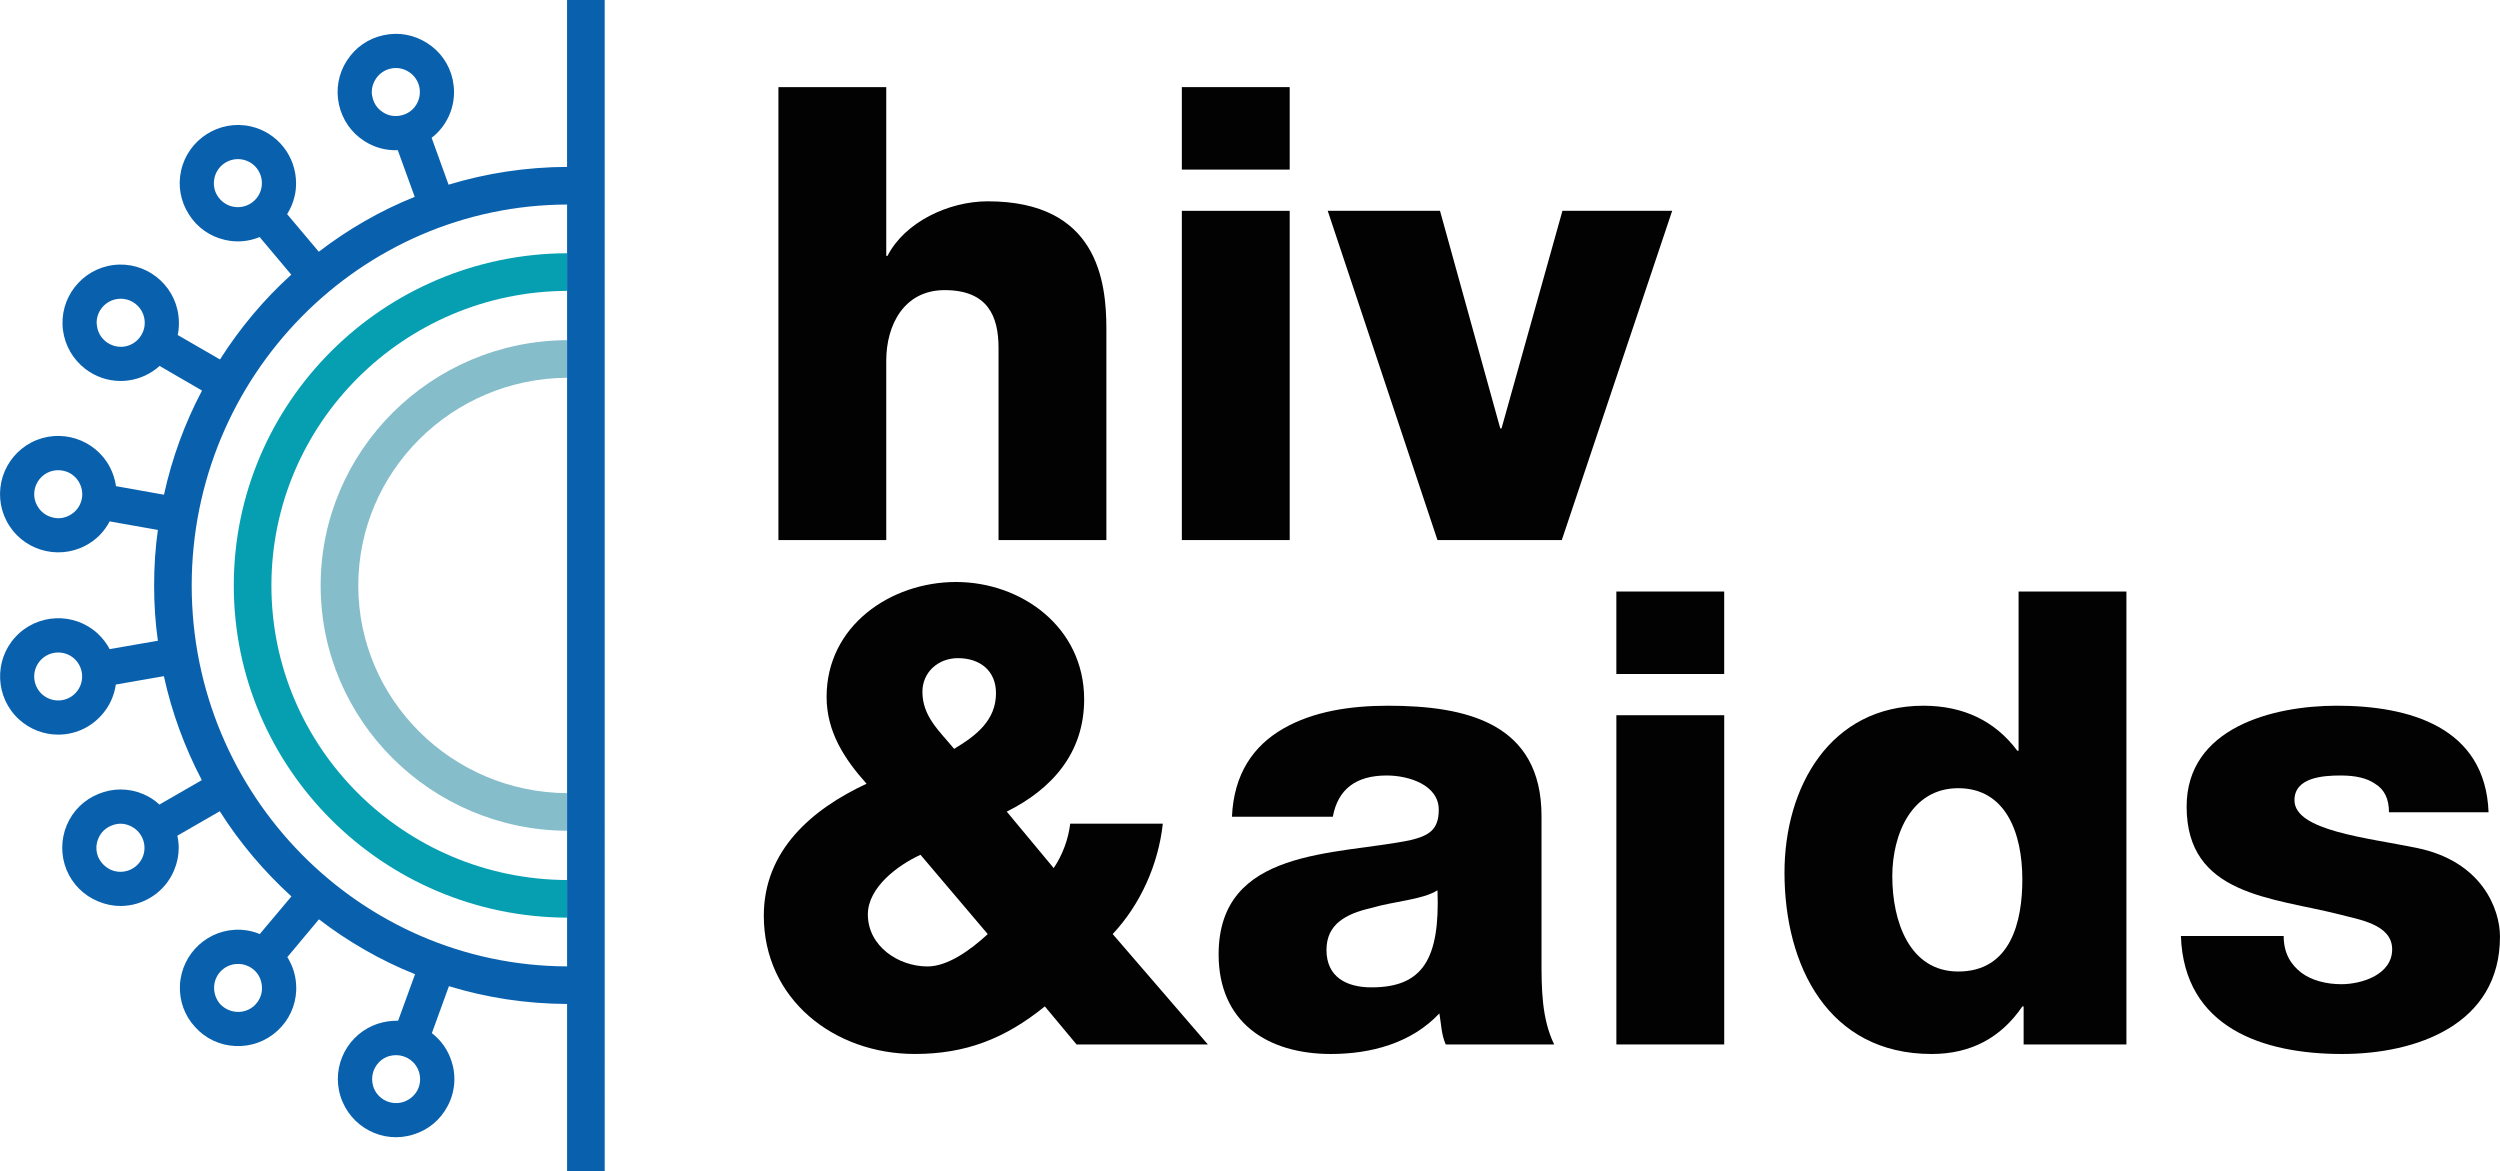
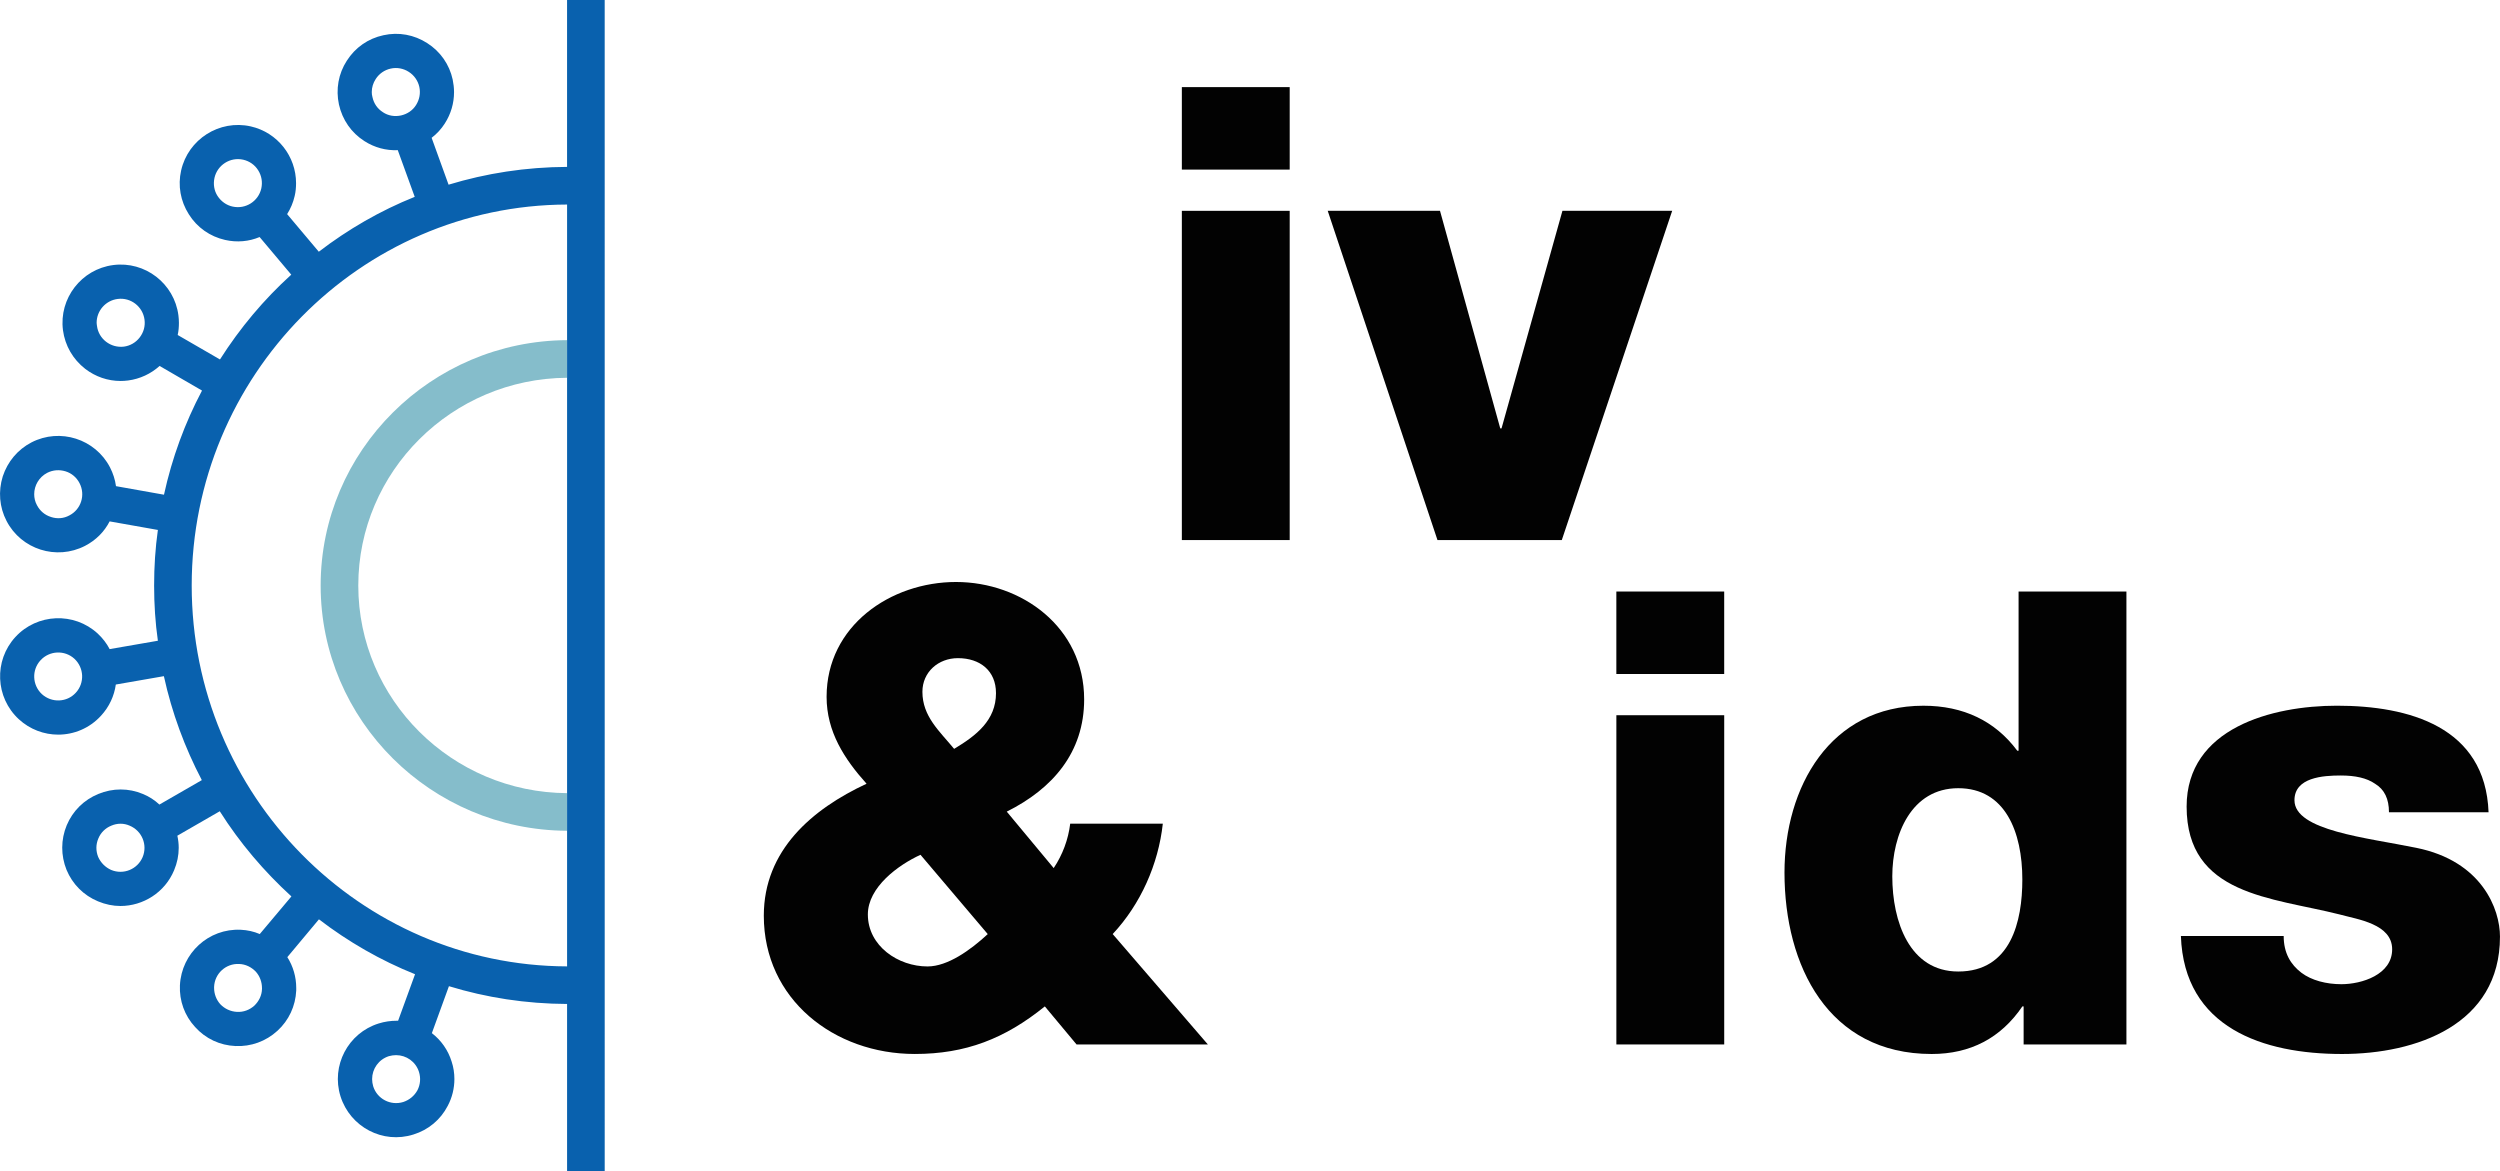
<svg xmlns="http://www.w3.org/2000/svg" id="Layer_2" data-name="Layer 2" viewBox="0 0 1302.81 610.28">
  <defs>
    <style>      .cls-1 {        fill: #85bdcb;      }      .cls-1, .cls-2, .cls-3, .cls-4 {        stroke-width: 0px;      }      .cls-2 {        fill: #020202;      }      .cls-3 {        fill: #0961ae;      }      .cls-4 {        fill: #069fb2;      }    </style>
  </defs>
  <g id="Layer_7" data-name="Layer 7">
    <g>
-       <path class="cls-2" d="M405.65,45.4h56.2v87.94h.66c8.92-17.52,31.74-28.43,52.23-28.43,57.19,0,61.82,41.65,61.82,66.45v110.08h-56.2v-100.17c0-16.52-5.62-30.08-28.1-30.08-21.16,0-30.41,18.19-30.41,36.7v93.56h-56.2V45.4Z" />
      <path class="cls-2" d="M672.09,88.38h-56.2v-42.98h56.2v42.98ZM615.89,109.87h56.2v171.57h-56.2V109.87Z" />
-       <path class="cls-2" d="M813.9,281.44h-64.8l-57.19-171.57h58.51l31.4,113.39h.66l31.74-113.39h57.19l-57.52,171.57Z" />
-       <path class="cls-4" d="M121.83,305.14c0,95.27,77.8,172.72,173.69,173.07v-19.61c-85.02-.35-154.08-68.97-154.08-153.46s69.06-153.2,154.08-153.56v-19.61c-95.89.37-173.69,77.81-173.69,173.17" />
+       <path class="cls-2" d="M813.9,281.44h-64.8l-57.19-171.57h58.51l31.4,113.39h.66l31.74-113.39h57.19l-57.52,171.57" />
      <path class="cls-1" d="M167.1,305.14c0,70.31,57.57,127.44,128.43,127.8v-19.61c-60.07-.36-108.82-48.74-108.82-108.19s48.74-107.92,108.82-108.27v-19.61c-70.86.36-128.43,57.57-128.43,127.88" />
      <path class="cls-3" d="M295.52,86.97c-21.47.1-42.15,3.31-61.76,9.27l-8.83-24.42c2.68-2.05,5-4.54,6.87-7.48,3.21-5,4.81-10.61,4.81-16.31,0-2.22-.26-4.36-.71-6.59-1.7-7.83-6.42-14.62-13.28-18.98-6.78-4.36-14.89-5.88-22.82-4.1-7.93,1.7-14.7,6.41-19.07,13.29-4.38,6.77-5.8,14.88-4.1,22.8,1.77,7.95,6.42,14.71,13.28,19.08,5.26,3.38,11.32,5,17.38,4.72l8.83,24.33c-18,7.21-34.76,16.93-49.99,28.6l-16.5-19.6c1.79-2.85,3.14-5.98,3.93-9.45.53-2.23.72-4.46.72-6.69,0-13.9-9.55-26.38-23.63-29.58-16.3-3.66-32.61,6.68-36.27,23-1.77,7.83-.35,15.94,4.02,22.81,4.28,6.86,11.05,11.59,18.89,13.36,6.25,1.43,12.47.81,18-1.51l16.49,19.61c-14.26,12.92-26.73,27.79-37.15,44.19l-22.02-12.74v-.09c.45-2.05.62-4.09.62-6.24,0-1.34-.1-2.59-.26-3.92-2.14-16.59-17.38-28.35-33.95-26.21-16.59,2.14-28.35,17.38-26.21,33.95,1.07,8.02,5.17,15.15,11.59,20.14,5.34,4.1,11.76,6.32,18.45,6.32,1.24,0,2.58-.09,3.92-.26,6.15-.81,11.85-3.47,16.4-7.57l22.1,12.83c-8.91,16.85-15.61,35.02-19.8,54.18v.09l-25.04-4.46v-.07c-.45-3.31-1.51-6.61-3.11-9.72-7.66-14.8-26.02-20.69-40.91-13.02-7.21,3.74-12.47,10.08-14.98,17.74-2.4,7.75-1.77,15.95,1.96,23.17,7.67,14.88,26.02,20.68,40.91,13.02,5.71-2.95,10.08-7.4,12.83-12.76l25.14,4.46c-1.34,9.45-1.96,19.15-1.96,28.96s.62,19.43,1.96,28.78l-25.14,4.36c-1.51-2.94-3.64-5.7-6.22-8.11-12.31-11.32-31.56-10.51-42.88,1.79-11.32,12.3-10.51,31.55,1.79,42.87,5.79,5.34,13.19,8.02,20.49,8.02,8.21,0,16.31-3.3,22.29-9.81,4.36-4.72,6.94-10.43,7.75-16.3l25.05-4.36c4.18,19.15,10.96,37.34,19.77,54.17l-22.1,12.74c-2.49-2.32-5.34-4.19-8.64-5.53-7.39-3.11-15.68-3.11-23.17,0-7.49,3.04-13.36,8.84-16.49,16.31-3.11,7.49-3.11,15.77-.09,23.27,3.12,7.48,8.91,13.28,16.4,16.39,3.83,1.6,7.83,2.42,11.67,2.42,11.85,0,23.17-7.04,27.98-18.63,1.61-3.83,2.4-7.76,2.4-11.68,0-2.14-.26-4.28-.71-6.32l22.1-12.74c10.43,16.49,23.08,31.36,37.34,44.38l-16.49,19.61c-3.11-1.34-6.41-2.06-9.88-2.23-16.76-.81-30.93,12.21-31.73,28.96-.35,8.02,2.4,15.78,7.93,21.74,5.43,6.06,12.93,9.55,21.04,9.89,8.02.36,15.77-2.4,21.83-7.93,5.96-5.43,9.45-12.92,9.81-21.02v-1.34c0-5.71-1.6-11.23-4.64-16.04l16.47-19.7c15.25,11.68,32.08,21.4,50.09,28.61l-8.83,24.24h-.79c-3.04,0-6.25.45-9.36,1.43-15.95,4.98-24.87,22-19.87,37.96,5.07,16.05,22.09,24.97,38.04,19.88,7.76-2.4,14.08-7.67,17.83-14.89,2.32-4.36,3.48-9.19,3.48-14,0-3.02-.45-6.14-1.44-9.09-1.86-6.05-5.52-11.13-10.25-14.79h-.07l8.91-24.51c19.51,5.98,40.19,9.17,61.57,9.27v87.06h19.61V0h-19.61v86.97ZM199.53,58.46c-2.85-1.79-4.72-4.54-5.43-7.83-.27-.89-.36-1.79-.36-2.68,0-2.4.72-4.72,2.06-6.78,1.77-2.75,4.54-4.71,7.83-5.43,3.21-.72,6.6-.09,9.36,1.69,2.85,1.79,4.81,4.64,5.53,7.85.71,3.3.09,6.59-1.7,9.45-1.78,2.86-4.64,4.72-7.85,5.44-3.3.71-6.67.17-9.45-1.7M121.2,107.65c-3.21-.71-5.96-2.67-7.83-5.52-1.79-2.76-2.32-6.15-1.6-9.45,1.51-6.68,8.18-10.97,14.96-9.46,3.21.72,6.06,2.68,7.83,5.54,1.78,2.85,2.33,6.15,1.61,9.45-1.51,6.68-8.19,10.96-14.98,9.43M50.53,169.77c-.07-.53-.17-1.07-.17-1.6,0-6.16,4.64-11.59,10.97-12.38,6.86-.89,13.09,4,13.98,10.77.45,3.4-.45,6.59-2.49,9.27-2.05,2.68-5,4.38-8.29,4.81-6.86.81-13.19-4.02-14-10.87M67.55,430.27c6.42,2.67,9.45,9.98,6.78,16.39-2.68,6.33-9.98,9.36-16.4,6.69-3.02-1.34-5.43-3.76-6.77-6.78-1.25-3.12-1.25-6.51.09-9.62,1.25-3.04,3.66-5.44,6.77-6.68,3.12-1.34,6.51-1.34,9.53,0M133.32,506.37c2.13,2.4,3.21,5.44,3.21,8.64v.36c-.09,3.38-1.6,6.41-4.02,8.73-2.49,2.23-5.69,3.4-8.99,3.22-3.4-.19-6.43-1.61-8.74-4.02-2.06-2.32-3.21-5.34-3.21-8.47v-.53c.26-6.95,6.15-12.3,13.02-11.95,3.38.1,6.41,1.61,8.73,4.02M218.34,558.6c.99,3.21.72,6.58-.79,9.53-1.61,2.94-4.2,5.08-7.4,6.15-6.59,2.05-13.64-1.6-15.68-8.21-.36-1.24-.55-2.49-.55-3.74,0-5.33,3.4-10.24,8.74-11.94,1.25-.35,2.5-.53,3.74-.53,5.34,0,10.25,3.38,11.94,8.74M26.55,269.4c-3.2-.98-5.78-3.2-7.3-6.15-.98-1.79-1.43-3.74-1.43-5.7,0-4.55,2.5-8.91,6.77-11.14,2.95-1.51,6.33-1.77,9.55-.79,3.21.98,5.79,3.21,7.3,6.15,3.21,6.15.81,13.72-5.34,16.85-2.94,1.6-6.32,1.86-9.55.79M39.48,361.02c-4.64,5.08-12.56,5.34-17.64.71-5.08-4.72-5.35-12.64-.72-17.64,4.64-5.08,12.57-5.44,17.64-.81,5.08,4.72,5.44,12.66.72,17.74M295.52,503.61c-107.92-.36-195.62-89.2-195.62-198.47s87.69-198.19,195.62-198.55v397.02Z" />
      <g>
        <path class="cls-2" d="M544.49,524.46c-20.83,16.86-41.32,24.79-67.77,24.79-41.98,0-78.68-28.43-78.68-72.06,0-34.06,25.12-55.54,53.55-68.77-11.57-12.89-20.83-27.11-20.83-45.29,0-37.03,33.39-59.84,67.44-59.84s66.78,23.47,66.78,61.16c0,27.78-16.53,46.62-40.33,58.51l24.46,29.42c4.63-6.94,7.6-14.88,8.6-23.14h48.26c-2.32,21.16-11.57,41.98-26.12,57.52l49.59,57.52h-68.43l-16.53-19.83ZM479.7,445.45c-11.57,5.29-27.44,16.86-27.44,31.08,0,16.52,15.87,27.11,31.08,27.11,10.58,0,22.48-8.6,31.4-16.86l-35.04-41.32ZM519.03,361.16c0-11.57-8.26-18.18-19.83-18.18-10.25,0-18.51,7.27-18.51,17.52,0,12.89,8.93,20.5,16.53,29.75,11.57-6.94,21.82-14.88,21.82-29.09Z" />
-         <path class="cls-2" d="M642,425.62c.99-22.48,11.24-37.03,26.78-45.95,15.54-8.92,34.71-11.9,54.54-11.9,40.66,0,80,8.93,80,57.52v75.04c0,14.55,0,30.42,6.61,43.97h-56.53c-2.32-5.29-2.32-10.58-3.31-16.2-14.55,15.54-35.7,21.16-56.53,21.16-33.06,0-58.51-16.52-58.51-51.9,0-55.54,60.83-51.57,99.84-59.51,9.59-2.32,14.88-5.29,14.88-15.87,0-12.89-15.54-17.85-27.11-17.85-16.2,0-25.45,7.27-28.1,21.49h-52.56ZM714.73,514.54c26.78,0,35.7-14.88,34.38-50.58-7.93,4.96-22.48,5.63-34.71,9.26-12.89,2.98-23.14,8.27-23.14,21.82,0,14.22,10.58,19.5,23.47,19.5Z" />
        <path class="cls-2" d="M898.52,351.24h-56.2v-42.98h56.2v42.98ZM842.33,372.72h56.2v171.57h-56.2v-171.57Z" />
        <path class="cls-2" d="M1108.11,544.3h-53.55v-19.83h-.66c-11.24,16.52-27.11,24.79-47.27,24.79-53.88,0-76.69-45.95-76.69-94.54,0-44.63,23.8-86.95,72.4-86.95,20.83,0,37.36,7.93,48.93,23.47h.66v-82.98h56.2v236.04ZM986.12,456.69c0,23.47,8.93,49.59,34.38,49.59,27.44,0,33.39-26.11,33.39-47.93,0-24.79-8.93-47.6-33.39-47.6s-34.38,24.14-34.38,45.95Z" />
        <path class="cls-2" d="M1190.08,487.77c0,8.93,3.64,14.88,9.26,19.17,5.29,3.97,12.89,5.95,20.83,5.95,10.58,0,26.44-4.96,26.44-18.18s-17.85-15.54-27.44-18.18c-35.37-8.93-79.67-9.92-79.67-56.2,0-41,44.63-52.57,78.34-52.57,37.36,0,77.36,10.91,79.01,55.54h-51.9c0-6.94-2.32-11.9-7.27-14.88-4.3-2.97-10.25-4.29-17.85-4.29-9.26,0-24.13.99-24.13,12.89,0,15.87,37.69,19.5,63.47,24.8,34.38,6.94,43.63,32.06,43.63,46.28,0,45.95-43.63,61.16-82.31,61.16-40.99,0-82.32-13.55-83.97-61.49h53.55Z" />
      </g>
    </g>
  </g>
</svg>